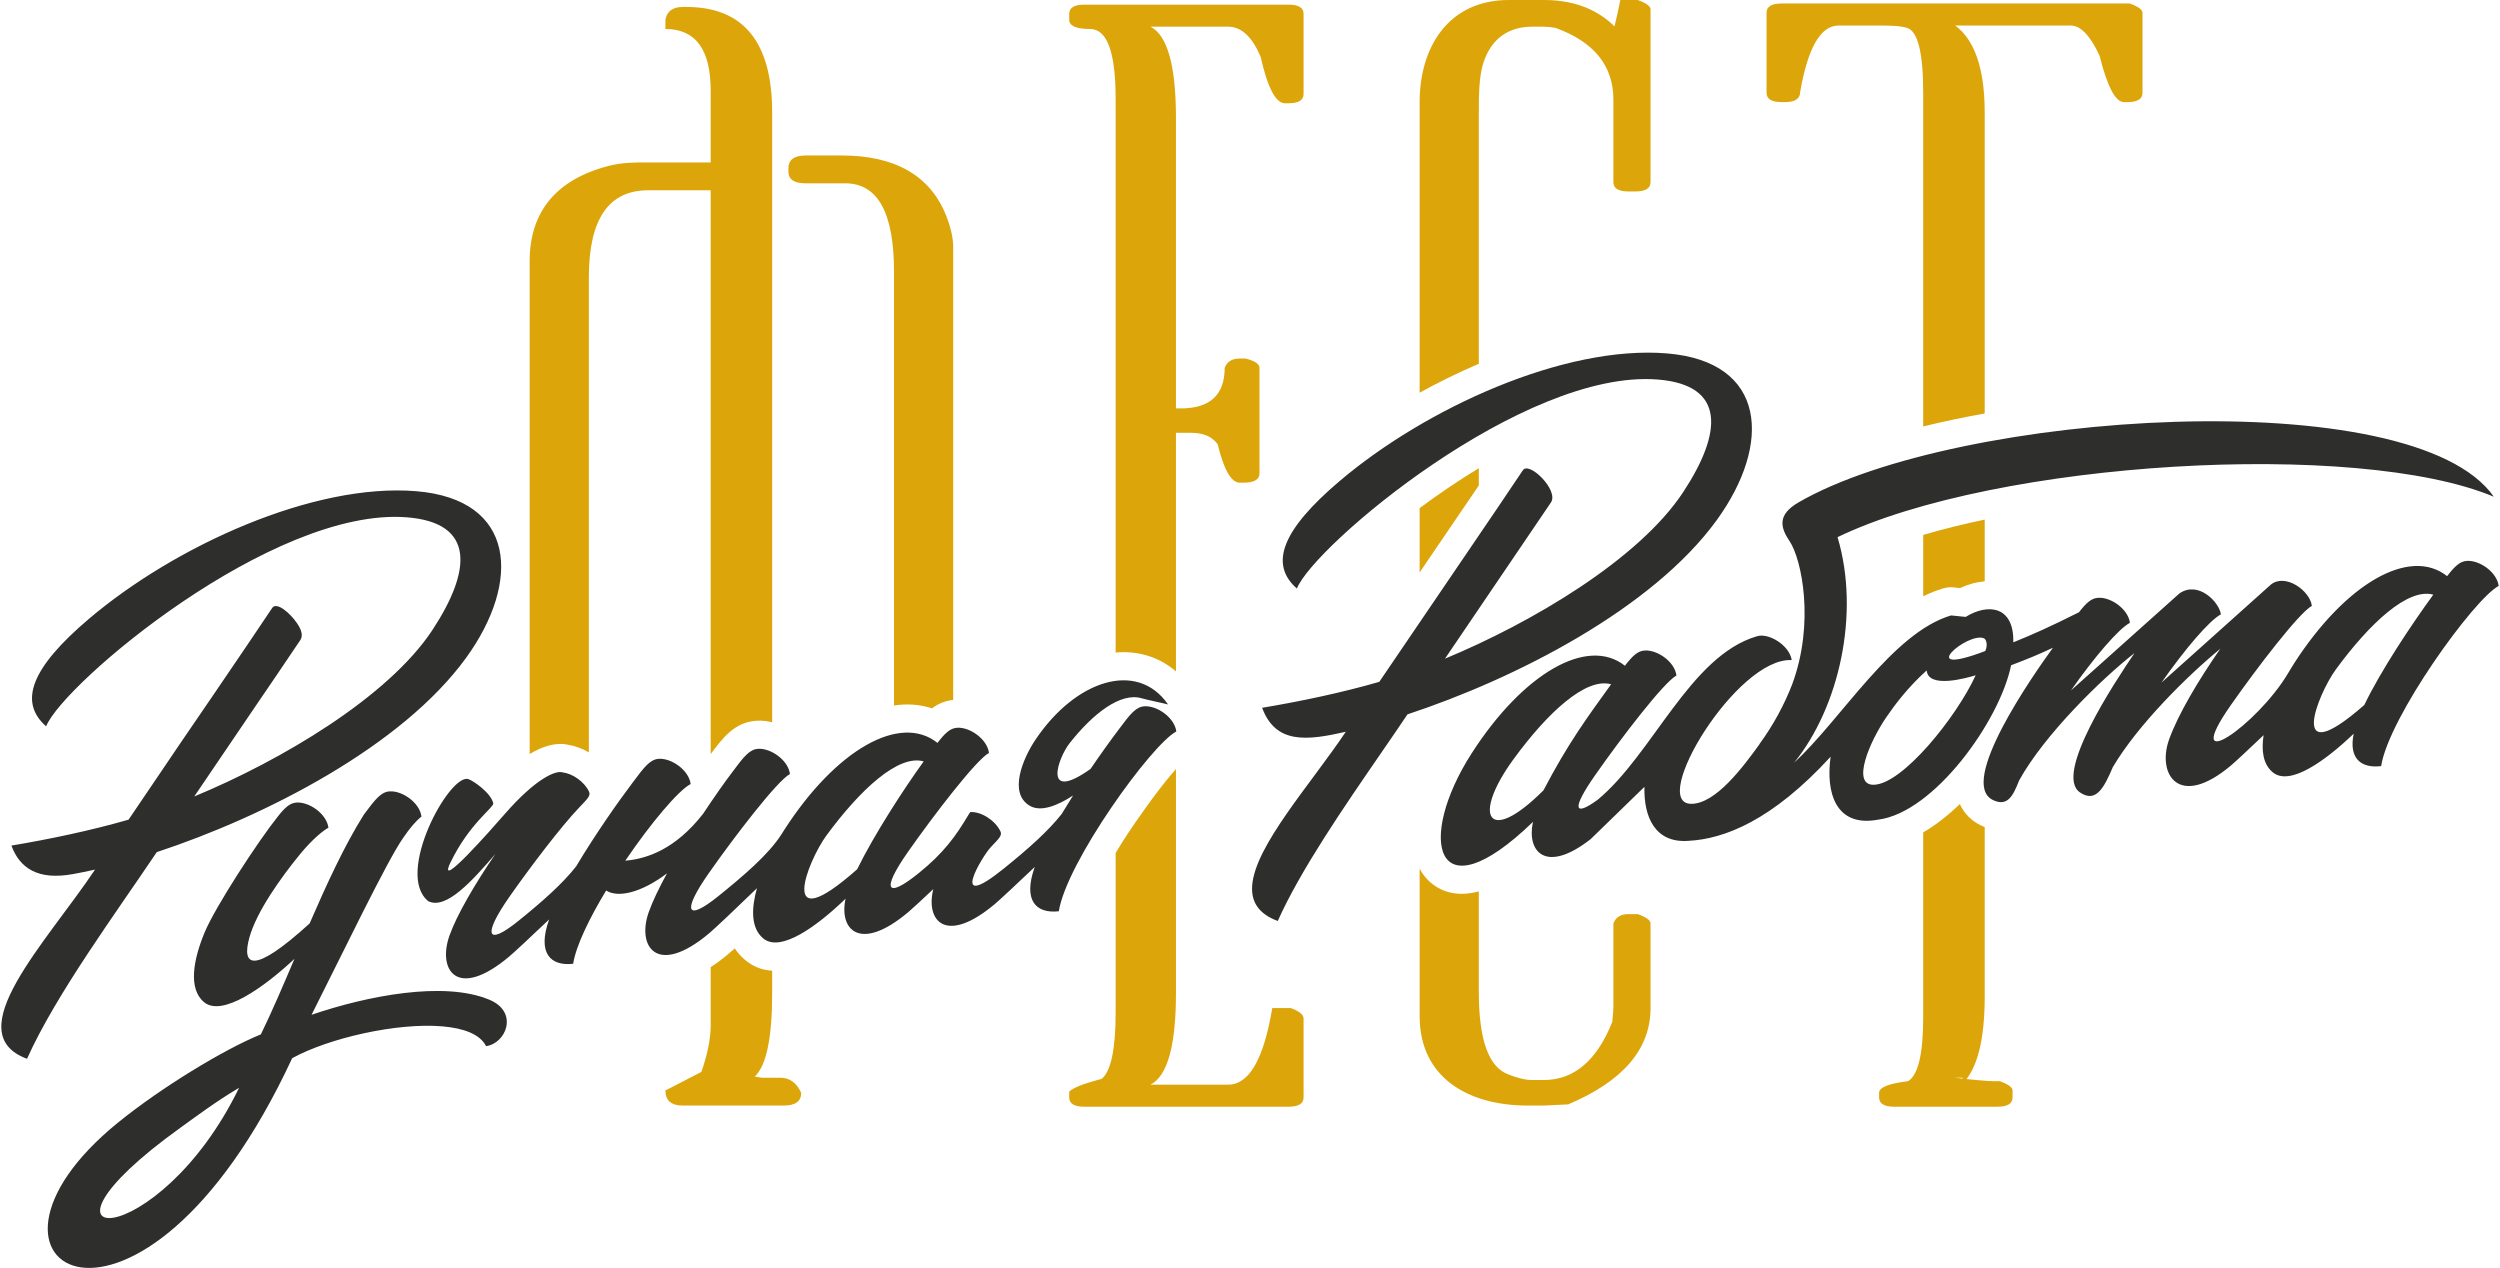
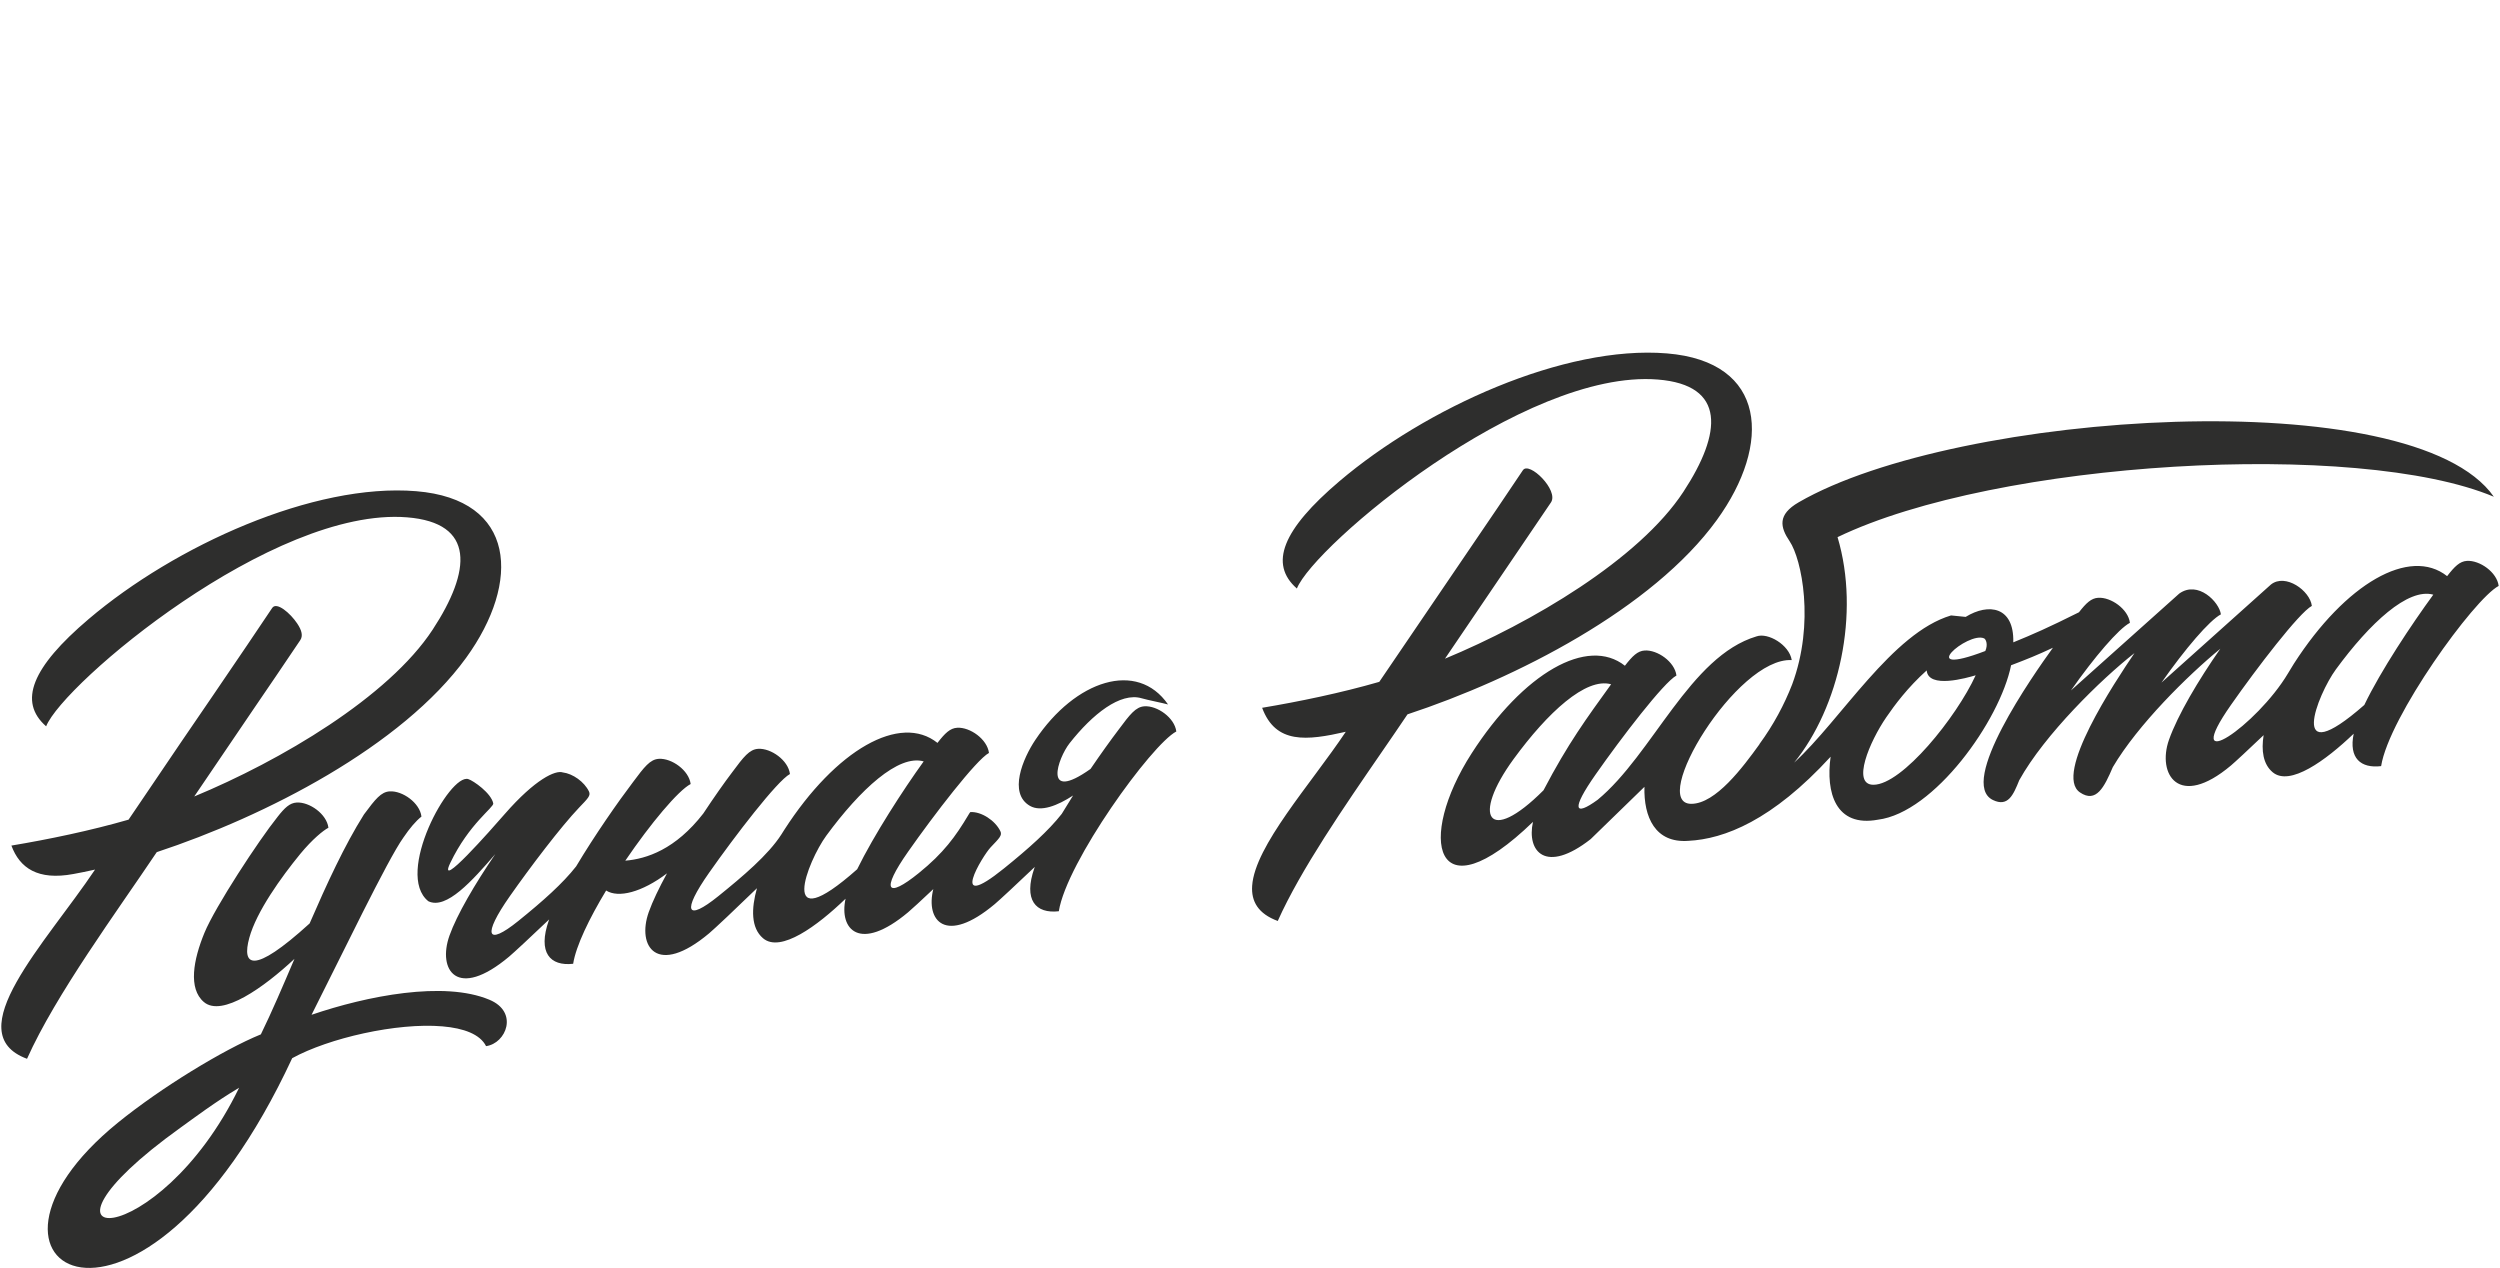
<svg xmlns="http://www.w3.org/2000/svg" xml:space="preserve" width="836px" height="424px" style="shape-rendering:geometricPrecision; text-rendering:geometricPrecision; image-rendering:optimizeQuality; fill-rule:evenodd; clip-rule:evenodd" viewBox="0 0 1610.85 817.86">
  <defs>
    <style type="text/css">  .fil1 {fill:#2E2E2D} .fil0 {fill:#DCA50A;fill-rule:nonzero}  </style>
  </defs>
  <g id="Слой_x0020_1">
    <g id="_3118691773984">
-       <path class="fil0" d="M439.58 4.49l2.25 0c36.92,0 55.38,22.71 55.38,68.11l0 393.28c-3.31,-0.82 -6.71,-1.18 -10.05,-0.99 -14.22,0.83 -21.85,11.16 -29.61,21.51l0 -363.66 -40.42 0c-25.44,0 -38.17,18.72 -38.17,56.14l0 306.42c-4.13,-2.41 -8.63,-4.11 -13.19,-4.87 -8.17,-1.86 -16.82,1.01 -24.98,5.94l0 -317.97c0,-31.44 16.79,-52.55 50.9,-61.37 8.33,-2.16 16.21,-2.25 23.2,-2.25l42.66 0 0 -46.4c0,-26.45 -9.73,-39.67 -29.19,-39.67l0 -5.99c1,-5.49 4.74,-8.23 11.22,-8.23zm136.22 450.58l0 -279.93c0,-37.93 -10.48,-56.89 -31.44,-56.89l-25.44 0c-7.48,0 -11.23,-2.49 -11.23,-7.48l0 -2.25c0,-5.49 3.75,-8.23 11.23,-8.23l23.2 0c33.93,0 57.03,12.71 67.36,38.92 3.64,9.25 4.49,15.97 4.49,19.46l0 292.77c-5.38,0.59 -9.81,2.58 -13.7,5.47 -8.11,-2.7 -16.38,-3.08 -24.47,-1.84zm-78.59 171.05l0 14.39c0,28.94 -3.74,46.9 -11.22,53.89l4.49 0.75 11.97 0c5.99,0 10.48,3.24 13.48,9.73 0,5.49 -3.75,8.23 -11.23,8.23l-65.12 0c-7.48,0 -11.22,-3.24 -11.22,-9.73l23.2 -11.97c3.99,-11.48 5.99,-21.46 5.99,-29.94l0 -37.64c3.84,-2.48 7.43,-5.18 10.62,-7.86 1.63,-1.36 3.26,-2.78 4.9,-4.22 1.73,2.61 3.87,5.05 6.47,7.27 5.46,4.66 11.46,6.79 17.67,7.1zm201.33 -623.13l131.73 0c6.48,0 9.72,2 9.72,5.99l0 51.65c0,3.98 -3.24,5.98 -9.72,5.98l-2.25 0c-5.99,0 -11.23,-9.98 -15.72,-29.94 -5.49,-12.97 -12.47,-19.46 -20.95,-19.46l-50.14 0c10.97,5.49 16.46,25.2 16.46,59.13l0 187.11 2.99 0c18.96,0 28.44,-8.73 28.44,-26.2 1.5,-3.99 4.74,-5.98 9.73,-5.98l3.74 0c5.99,1.49 8.98,3.49 8.98,5.98l0 68.11c0,3.99 -3.49,5.99 -10.47,5.99l-2.25 0c-5.49,0 -10.23,-8.24 -14.22,-24.7 -3.49,-4.99 -9.23,-7.48 -17.21,-7.48l-9.73 0 0 153.9c-5.34,-4.6 -11.55,-8.1 -18.53,-10.2 -6.75,-2.03 -13.62,-2.58 -20.39,-1.96l0 -357.29c0,-29.94 -5.49,-44.91 -16.46,-44.91 -8.98,0 -13.48,-2 -13.48,-5.99l0 -3.74c0,-3.99 3.25,-5.99 9.73,-5.99zm59.13 493.08l0 144.44c0,33.93 -5.49,53.64 -16.46,59.13l50.14 0c13.47,0 22.95,-16.47 28.44,-49.4l11.97 0c5.49,2 8.23,4.24 8.23,6.74l0 50.89c0,3.99 -3.24,5.99 -9.72,5.99l-131.73 0c-6.48,0 -9.73,-2 -9.73,-5.99l0 -3.74c2.5,-2.5 9.48,-5.24 20.96,-8.24 5.99,-4.98 8.98,-19.2 8.98,-42.66l0 -103.07c2.87,-4.75 5.58,-8.99 7.72,-12.26 5.25,-8.02 20.03,-29.39 31.2,-41.83zm237.25 -496.07c22.45,0 39.67,7.98 51.64,23.95l-8.23 0c1,-1.5 2.99,-9.48 5.99,-23.95l11.22 0c5.49,1.99 8.24,3.99 8.24,5.99l0 111.51c0,4 -3.24,5.99 -9.73,5.99l-4.49 0c-6.49,0 -9.73,-1.99 -9.73,-5.99l0 -53.13c0,-21.96 -12.48,-37.43 -37.43,-46.41 -2.99,-0.49 -5.48,-0.75 -7.48,-0.75l-7.48 0c-14.97,0 -26.29,7.44 -31.44,23.21 -2.85,8.74 -2.99,20.21 -2.99,33.67l0 160.57c-13.09,5.58 -25.9,11.87 -38.17,18.64l0 -187.44c0,-34.92 18.17,-65.86 57.63,-65.86l22.45 0zm-41.91 302l0 11.15c-8.16,12.06 -16.4,24.08 -24.58,36.11l-13.59 19.99 0 -41.48c12.34,-9.2 25.16,-17.86 38.17,-25.77zm0 273l0 64.76c0,30.94 6.36,48.34 18.71,53.14 5.61,2.18 10.72,3.75 15.72,3.75l7.48 0c19.46,0 34.18,-12.48 44.16,-37.43 0.5,-4.49 0.75,-7.98 0.75,-10.47l0 -53.14c1.49,-4 4.74,-5.99 9.73,-5.99l5.98 0c5.49,1.99 8.24,3.99 8.24,5.99l0 54.63c0,26.44 -17.72,47.15 -53.14,62.12l-15.72 0.75 -10.48 0c-38.91,0 -69.6,-18.49 -69.6,-57.63l0 -95.15c2.02,3.83 4.81,7.28 8.56,10.12 8.9,6.75 19.51,7.25 29.61,4.55zm195.34 -572.75l224.53 0c5.49,1.99 8.23,3.99 8.23,5.98l0 51.64c0,4 -3.24,5.99 -9.73,5.99l-2.24 0c-5.49,0 -10.73,-9.98 -15.72,-29.94 -5.99,-12.97 -12.22,-19.45 -18.71,-19.45l-80.83 0 0 -3.75c16.96,7.49 25.45,27.45 25.45,59.88l0 194.1c-13.24,2.38 -26.58,5.15 -39.67,8.35l0 -215.18c0,-25.44 -3.36,-39.83 -10.48,-41.91 -4.88,-1.42 -11.23,-1.49 -18.71,-1.49l-25.45 0c-11.47,0 -19.71,14.21 -24.69,42.66 0,4.49 -3.25,6.73 -9.73,6.73l-2.25 0c-6.48,0 -9.73,-1.99 -9.73,-5.99l0 -51.64c0,-3.99 3.25,-5.98 9.73,-5.98zm130.98 332.89l0 39.84c-5.15,0.39 -10.53,1.81 -15.94,4.33l-3.94 -0.4c-2.48,-0.25 -4.64,-0.05 -7.03,0.66 -4.41,1.32 -8.65,3.02 -12.76,5.03l0 -39.55c12.81,-3.78 26.15,-7.06 39.67,-9.91zm0 198.36l0 109.26c0,27.94 -4.74,46.65 -14.22,56.13l0 -3.74 -5.24 0c12.97,1.5 21.45,2.24 25.44,2.24l3.75 0c5.49,2 8.23,4 8.23,5.99l0 4.49c0,3.99 -3.25,5.99 -9.73,5.99l-66.61 0c-6.48,0 -9.73,-2 -9.73,-5.99l0 -2.99c0,-3.49 6.24,-5.99 18.71,-7.49 6.49,-3.99 9.73,-17.71 9.73,-41.16l0 -119.3c8.18,-4.8 16.15,-11.07 23.65,-18.29 0.94,2.09 2.14,4.08 3.62,5.95 2.65,3.32 6,5.95 9.82,7.79 0.85,0.41 1.71,0.78 2.58,1.12z" />
      <path class="fil1" d="M1155.12 441.5c14.75,-39.65 6.12,-80.89 -1.61,-92.36 -6.14,-9.11 -7.97,-17.16 5.85,-25.15 101.99,-59.04 396.31,-78.17 448.38,-3.57 -87.78,-36.91 -320.53,-23.44 -423.33,26.05 14.75,49.39 0.93,109.83 -27.99,145.45 30.43,-27.92 63.1,-83.56 101.2,-94.95l9.43 0.95c14.88,-9.15 31.28,-6.62 30.72,16.29l0.01 0.12c12.82,-5.24 22.41,-9.42 42.35,-19.39 4.67,-5.99 7.91,-9.06 12.38,-9.35 8.21,-0.52 19.38,7.27 20.49,16.15 -7.34,3.86 -22.9,22.05 -38.05,43.64l69.88 -62.51c12.07,-8.63 25.85,5.47 26.85,13.41 -7.39,3.89 -23.09,22.26 -38.33,44.02l70.63 -63.28c9.34,-7.36 25.14,3.92 26.37,13.8 -8.22,4.41 -35.67,40.29 -52.16,63.86 -33.47,47.8 16.76,13.22 36.71,-20.24 1.3,-2.25 2.6,-4.38 3.86,-6.33 33.37,-51.89 74.78,-75.56 98.84,-56.48 4.86,-6.29 8.17,-9.55 12.76,-9.84 8.22,-0.51 19.39,7.26 20.49,16.15 -15.96,8.4 -70.82,84.55 -75.82,116.23 -13.11,1.56 -20.97,-5.08 -17.69,-20.91 -18.08,17.3 -41.25,34.19 -52.31,24.82 -6.15,-5.21 -7.36,-13.98 -5.79,-23.89 -9.74,9.28 -18.43,17.36 -21.1,19.6 -33.73,28.38 -47.76,5.51 -39.94,-16.62 5.64,-15.95 18.91,-38.37 33.12,-58.72 -21.07,17.23 -53.31,49.15 -69.36,76.38 -5.48,12.8 -10.69,23.46 -21.2,16.29 -17.06,-11.62 22.44,-71.02 35.17,-89.86 -21.46,16.82 -57.97,52.55 -74.32,82.01 -3.84,9.55 -7.25,17.44 -16.98,12.76 -22.83,-10.99 25.83,-80.43 38.71,-98.22 -10.27,4.81 -16.23,7.19 -26.99,11.3 -7.22,35.72 -49.64,95.12 -85.91,99.62 -27.3,5.02 -33.74,-17.52 -30.5,-40.63 -37.61,41.04 -68.56,53.12 -91.83,54.27 -21.4,1.55 -28.78,-15.4 -28.26,-34.84l-34.69 33.73c-28.99,22.68 -41.42,8.1 -37.21,-11.13 -63.81,61.72 -75.06,11 -39.54,-44.23 33.37,-51.88 74.78,-75.55 98.84,-56.48 4.87,-6.29 8.17,-9.54 12.76,-9.83 8.22,-0.52 19.38,7.26 20.49,16.14 -8.23,4.43 -35.67,40.3 -52.17,63.87 -15.83,22.61 -13.84,27.32 1.34,16.28 35.57,-29.46 59.45,-92.54 102.47,-105.4 7.35,-2.62 21.14,5.42 22.73,15.29 -35.55,-1.92 -92.55,92.84 -64.76,92.72 15.74,-0.08 33.21,-23.57 43.94,-38.43l-0.05 -0.06c9.2,-12.56 16.09,-25.59 21.12,-38.5zm52.5 64.7c-14.37,0.07 -2.54,-27.83 8.22,-43.53 5.38,-7.85 13.75,-19.17 26.07,-30.23 1.03,12.07 26.14,4.76 31.6,3.14 -12.4,27.03 -47.37,70.53 -65.89,70.62zm316.58 -51.49c-50.45,44.2 -30.15,-6.82 -18.36,-22.91 21.93,-29.94 46.56,-52.78 62.85,-48.22 -13.86,18.99 -33.91,49.04 -44.49,71.13zm-529.45 55.04c-35.9,35.98 -46.48,17.06 -19.27,-20.16 21.92,-29.98 46.6,-52.81 62.88,-48.21 -15.77,21.89 -27.73,38.02 -43.61,68.37zm284.98 -89.84c-46.45,17.68 -11.19,-12.8 -0.82,-8.15 1.18,0.53 2.69,3.84 0.82,8.15zm-372.71 40.86c69.93,-23.07 158.13,-68.19 199.54,-125.37 35.49,-49 32.4,-102.16 -32.24,-107.45 -66.11,-5.41 -155.51,35.16 -211.23,82.47 -36.73,31.2 -45.57,53.31 -27.43,69.2 11.04,-27.68 146.25,-141.71 232.78,-134.81 44.19,3.53 41.46,34.45 16.53,72.44 -28.6,43.6 -98,84.5 -153.78,107.62l68.35 -100.77c5.28,-7.8 -14.14,-26.86 -18.11,-20.76 -8.8,13.2 -21.49,31.91 -37.99,56.13l-54.62 80.35c-24.5,7.09 -51.72,12.74 -75.57,16.73 8.72,23.52 28.8,21.22 53.96,15.47 -22.76,34.02 -58.62,73.57 -60.39,99.31 -0.69,10.1 3.86,18.06 16.51,22.73 3.68,-8.24 8.22,-16.99 13.31,-26.02 20.45,-36.21 50.01,-76.89 70.38,-107.27zm-753.64 240.85c-52.71,108.46 -150.3,106.43 -37.69,25.67 8.64,-6.19 22.28,-16.51 37.69,-25.67zm159.29 -26.83c-3.84,-7.67 -14.4,-11.59 -28.15,-12.76 -29.39,-2.51 -73.31,7.56 -96.91,20.53 -98.08,210.86 -227.55,135.11 -112.45,41.62 27.64,-22.45 68.11,-47.15 92.25,-56.99 7,-14.31 14.2,-31.16 21.67,-48.7 -19.55,18.28 -46.75,37.81 -58.44,27.83 -10.21,-8.7 -6.77,-27.25 0.36,-44.58 6.88,-16.76 35.09,-59.8 47.12,-74.76l0.01 -0.02 0.1 -0.13c4.61,-5.88 7.84,-8.91 12.28,-9.17 8.21,-0.48 19.37,7.36 20.48,16.25 -3.43,1.82 -10.3,7.38 -18.19,16.92 -12.24,14.96 -28.25,37.19 -32.86,54.14 -4.82,17.7 1.71,24.54 38.92,-9.32 11,-25.38 22.6,-50.56 34.98,-70.19 0.09,-0.15 0.19,-0.29 0.3,-0.42 7.05,-9.46 10.76,-14.26 16.39,-14.58 8.21,-0.48 19.37,7.35 20.47,16.25 -3.65,2.91 -7.51,7.44 -11.67,13.57 -10.13,14.08 -40.11,76.56 -59.22,114.29 35.86,-12.23 85.4,-21.98 114.7,-9.71 19.06,7.94 10.83,28.18 -2.14,29.93zm-188.23 -161.04c55.77,-23.12 125.18,-64.02 153.78,-107.61 24.92,-38.01 27.66,-68.93 -16.54,-72.45 -86.53,-6.9 -221.74,107.13 -232.78,134.81 -18.14,-15.9 -9.29,-38 27.44,-69.19 55.72,-47.33 145.11,-87.89 211.22,-82.48 64.65,5.29 67.74,58.45 32.26,107.45 -41.42,57.17 -129.62,102.3 -199.56,125.37 -25.44,37.94 -65.23,91.98 -83.68,133.3 -44.9,-16.58 12.19,-74.69 43.88,-122.05 -4.89,1.11 -9.56,2.06 -13.98,2.86 -22.94,4.26 -34.6,-3.82 -39.98,-18.34 23.85,-3.98 51.08,-9.64 75.57,-16.72l5.03 -7.41c7.93,-11.65 12.85,-18.91 14.77,-21.8 6.66,-9.92 18.27,-26.99 34.82,-51.14 16.5,-24.22 29.18,-42.92 37.98,-56.13 2.82,-4.44 11.82,3.38 16.2,9.97 3.02,4.51 3.79,8.03 1.92,10.79 -11.12,16.52 -20.88,30.94 -29.34,43.27 -14.27,20.96 -27.26,40.13 -39.01,57.5zm566.88 -0.64c-10.1,6.6 -20.75,10.78 -27.84,6.7 -14.09,-8.13 -4.54,-30.57 3.49,-42.56 25.81,-38.58 65.74,-51.6 85.6,-22.85 -3.58,-0.99 -13.12,-2.84 -17.04,-3.99 -13.71,-4.06 -31.67,10.18 -46.51,29.05 -7.43,9.45 -17.73,38.68 13.55,16.53 6.73,-9.89 13.15,-18.82 18.16,-25.41 7.25,-9.73 10.97,-14.67 16.68,-15 8.22,-0.48 19.38,7.36 20.49,16.25 -15.98,8.34 -70.79,84.28 -75.79,115.96 -14.89,1.69 -23,-7.15 -15.73,-27.96l0.25 -0.66c-11.69,11.15 -22.85,21.5 -25.85,24.02 -31.74,26.6 -44.73,10.71 -39.63,-9.69 -7.68,7.25 -14.05,13.12 -16.28,14.97 -31.2,26.14 -44.66,11.12 -40.31,-8.77 -18.21,17.55 -41.99,35.1 -53.24,25.51 -7.83,-6.68 -7.64,-19.08 -3.92,-32.28 -13.32,12.93 -27.42,26.23 -30.89,29.13 -33.72,28.26 -46.74,8.44 -38.92,-13.67 2.46,-6.96 6.67,-15.67 11.78,-25.05 -16.16,12.23 -31.35,16.1 -39.25,11.08 -10.88,18.03 -19.43,35.63 -21.27,47.25 -14.89,1.69 -22.99,-7.14 -15.71,-27.95l0.23 -0.66c-11.69,11.15 -22.85,21.5 -25.85,24.02 -33.71,28.25 -46.28,8.55 -38.46,-13.55 4.72,-13.36 16.46,-33.4 29.56,-52.59 -14.81,17.1 -31.58,36.03 -43.18,30.39 -21.93,-17.45 13.66,-82.56 25.77,-78.78 3.35,1.05 14.77,9.05 16.1,15.66 0.51,2.56 -15.64,13.16 -27.71,38.39 -8.96,18.74 26.38,-21.51 35.22,-31.63 19.55,-22.37 32.59,-28.31 37.32,-26.73l0 0c6.5,0.81 13.86,6.02 16.9,12.27 1.27,2.64 -0.62,4.45 -6.3,10.37 -11.8,12.35 -31.69,38.6 -44.72,57.18 -17.78,25.35 -15.16,32.64 5.48,15.98 16.04,-12.95 28.6,-24.16 37.25,-35.16 12.1,-20.27 27.07,-41.7 36.72,-54.41 7.26,-9.73 10.97,-14.67 16.69,-15 8.22,-0.48 19.37,7.36 20.48,16.26 -8.01,4.17 -25.79,25.36 -42.16,49.44 13.81,-1.15 32.38,-7.3 50.32,-30.44 6.91,-10.46 13.55,-19.91 18.73,-26.72 7.24,-9.73 10.97,-14.66 16.68,-14.99 8.22,-0.49 19.38,7.35 20.48,16.25 -8.22,4.37 -35.64,40.15 -52.13,63.65 -17.79,25.35 -14.7,31.78 5.95,15.12 15.5,-12.52 32.23,-26.59 40.72,-39.89l0.71 -1.13 0.16 -0.28 0.08 -0.1 0.87 -1.38c33.35,-51.77 74.74,-75.26 98.79,-56.06 4.85,-6.28 8.16,-9.51 12.75,-9.77 8.21,-0.49 19.36,7.35 20.47,16.25 -8.21,4.37 -35.65,40.15 -52.13,63.66 -17.79,25.34 -13.81,30.54 6.82,13.86 16.05,-12.95 23.81,-23.72 31.98,-37.42l0.01 -0.04c0.72,-1.21 1.19,-1.91 1.33,-1.92 6.98,-0.4 15.94,5.31 19.35,12.36 1.28,2.64 -0.63,4.45 -6.28,10.37 -5.1,5.33 -28.04,43.18 8.62,13.6 16.03,-12.95 28.6,-24.16 37.23,-35.15 2.36,-3.95 4.82,-7.93 7.33,-11.89zm-139.27 47.58c10.79,-22.03 29.62,-51.18 42.9,-69.57 -16.28,-4.67 -40.91,18.07 -62.85,47.95 -11.89,16.22 -32.48,68.07 19.95,21.62z" />
    </g>
  </g>
</svg>